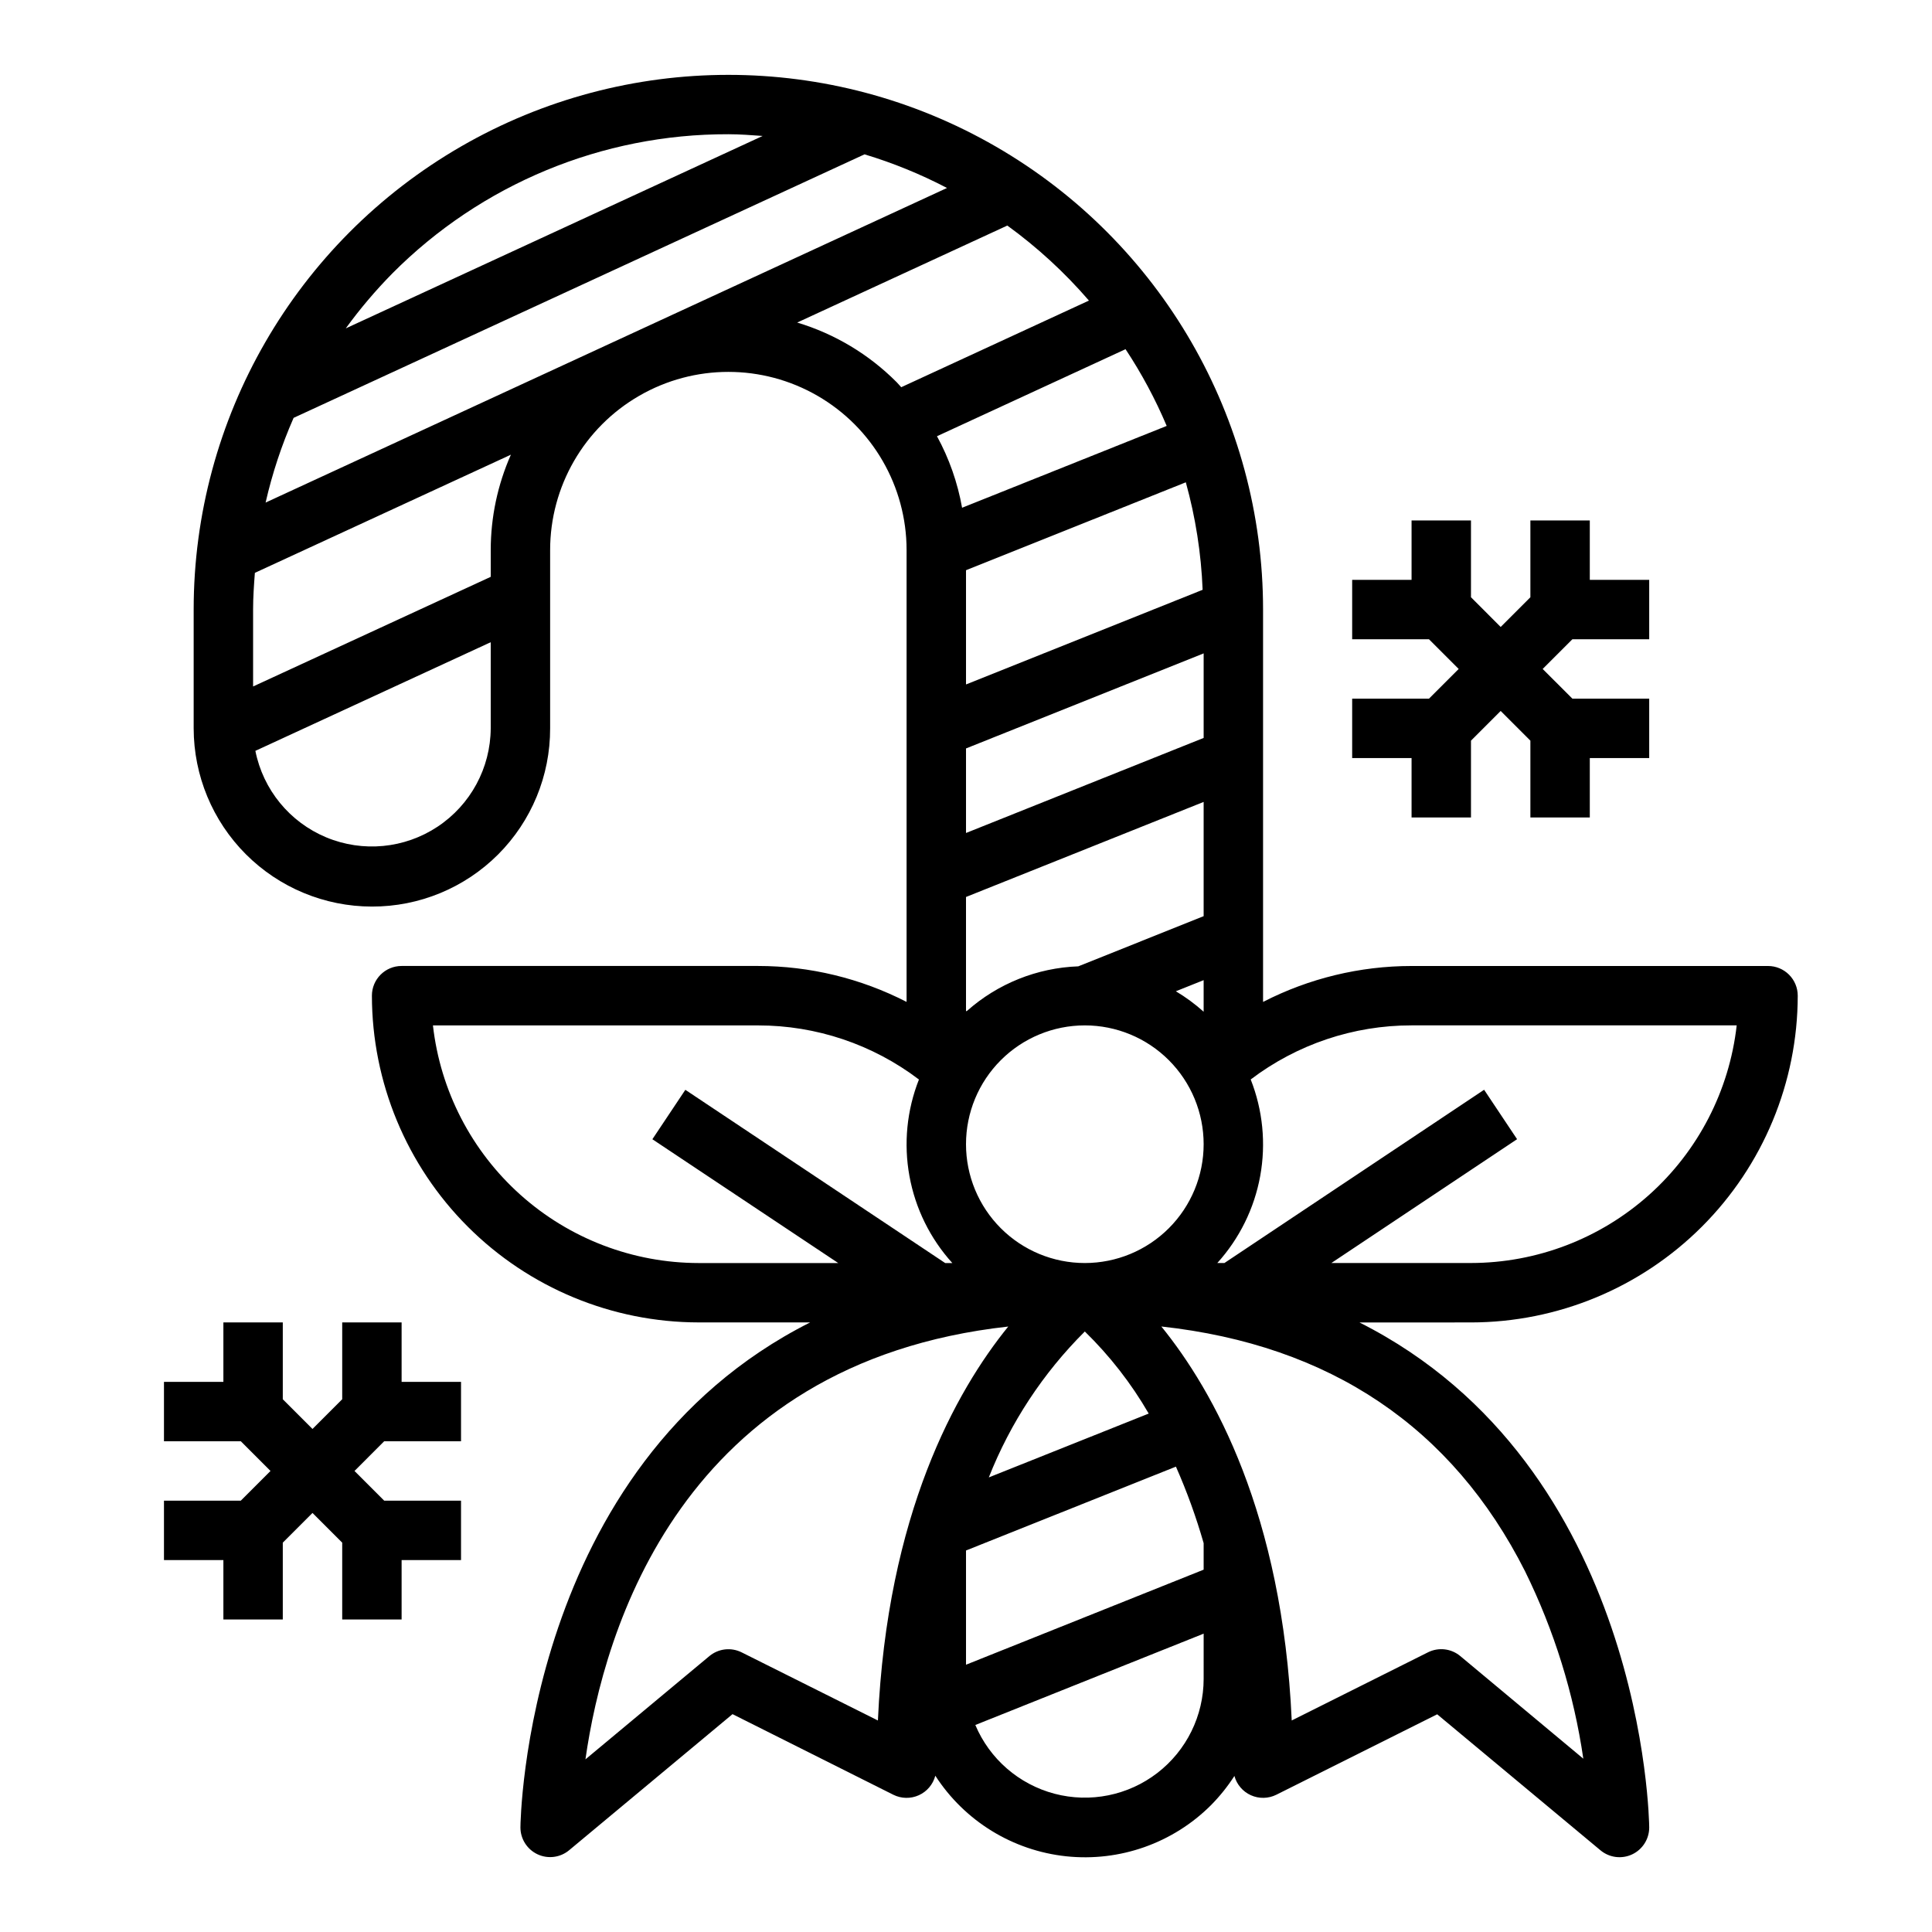
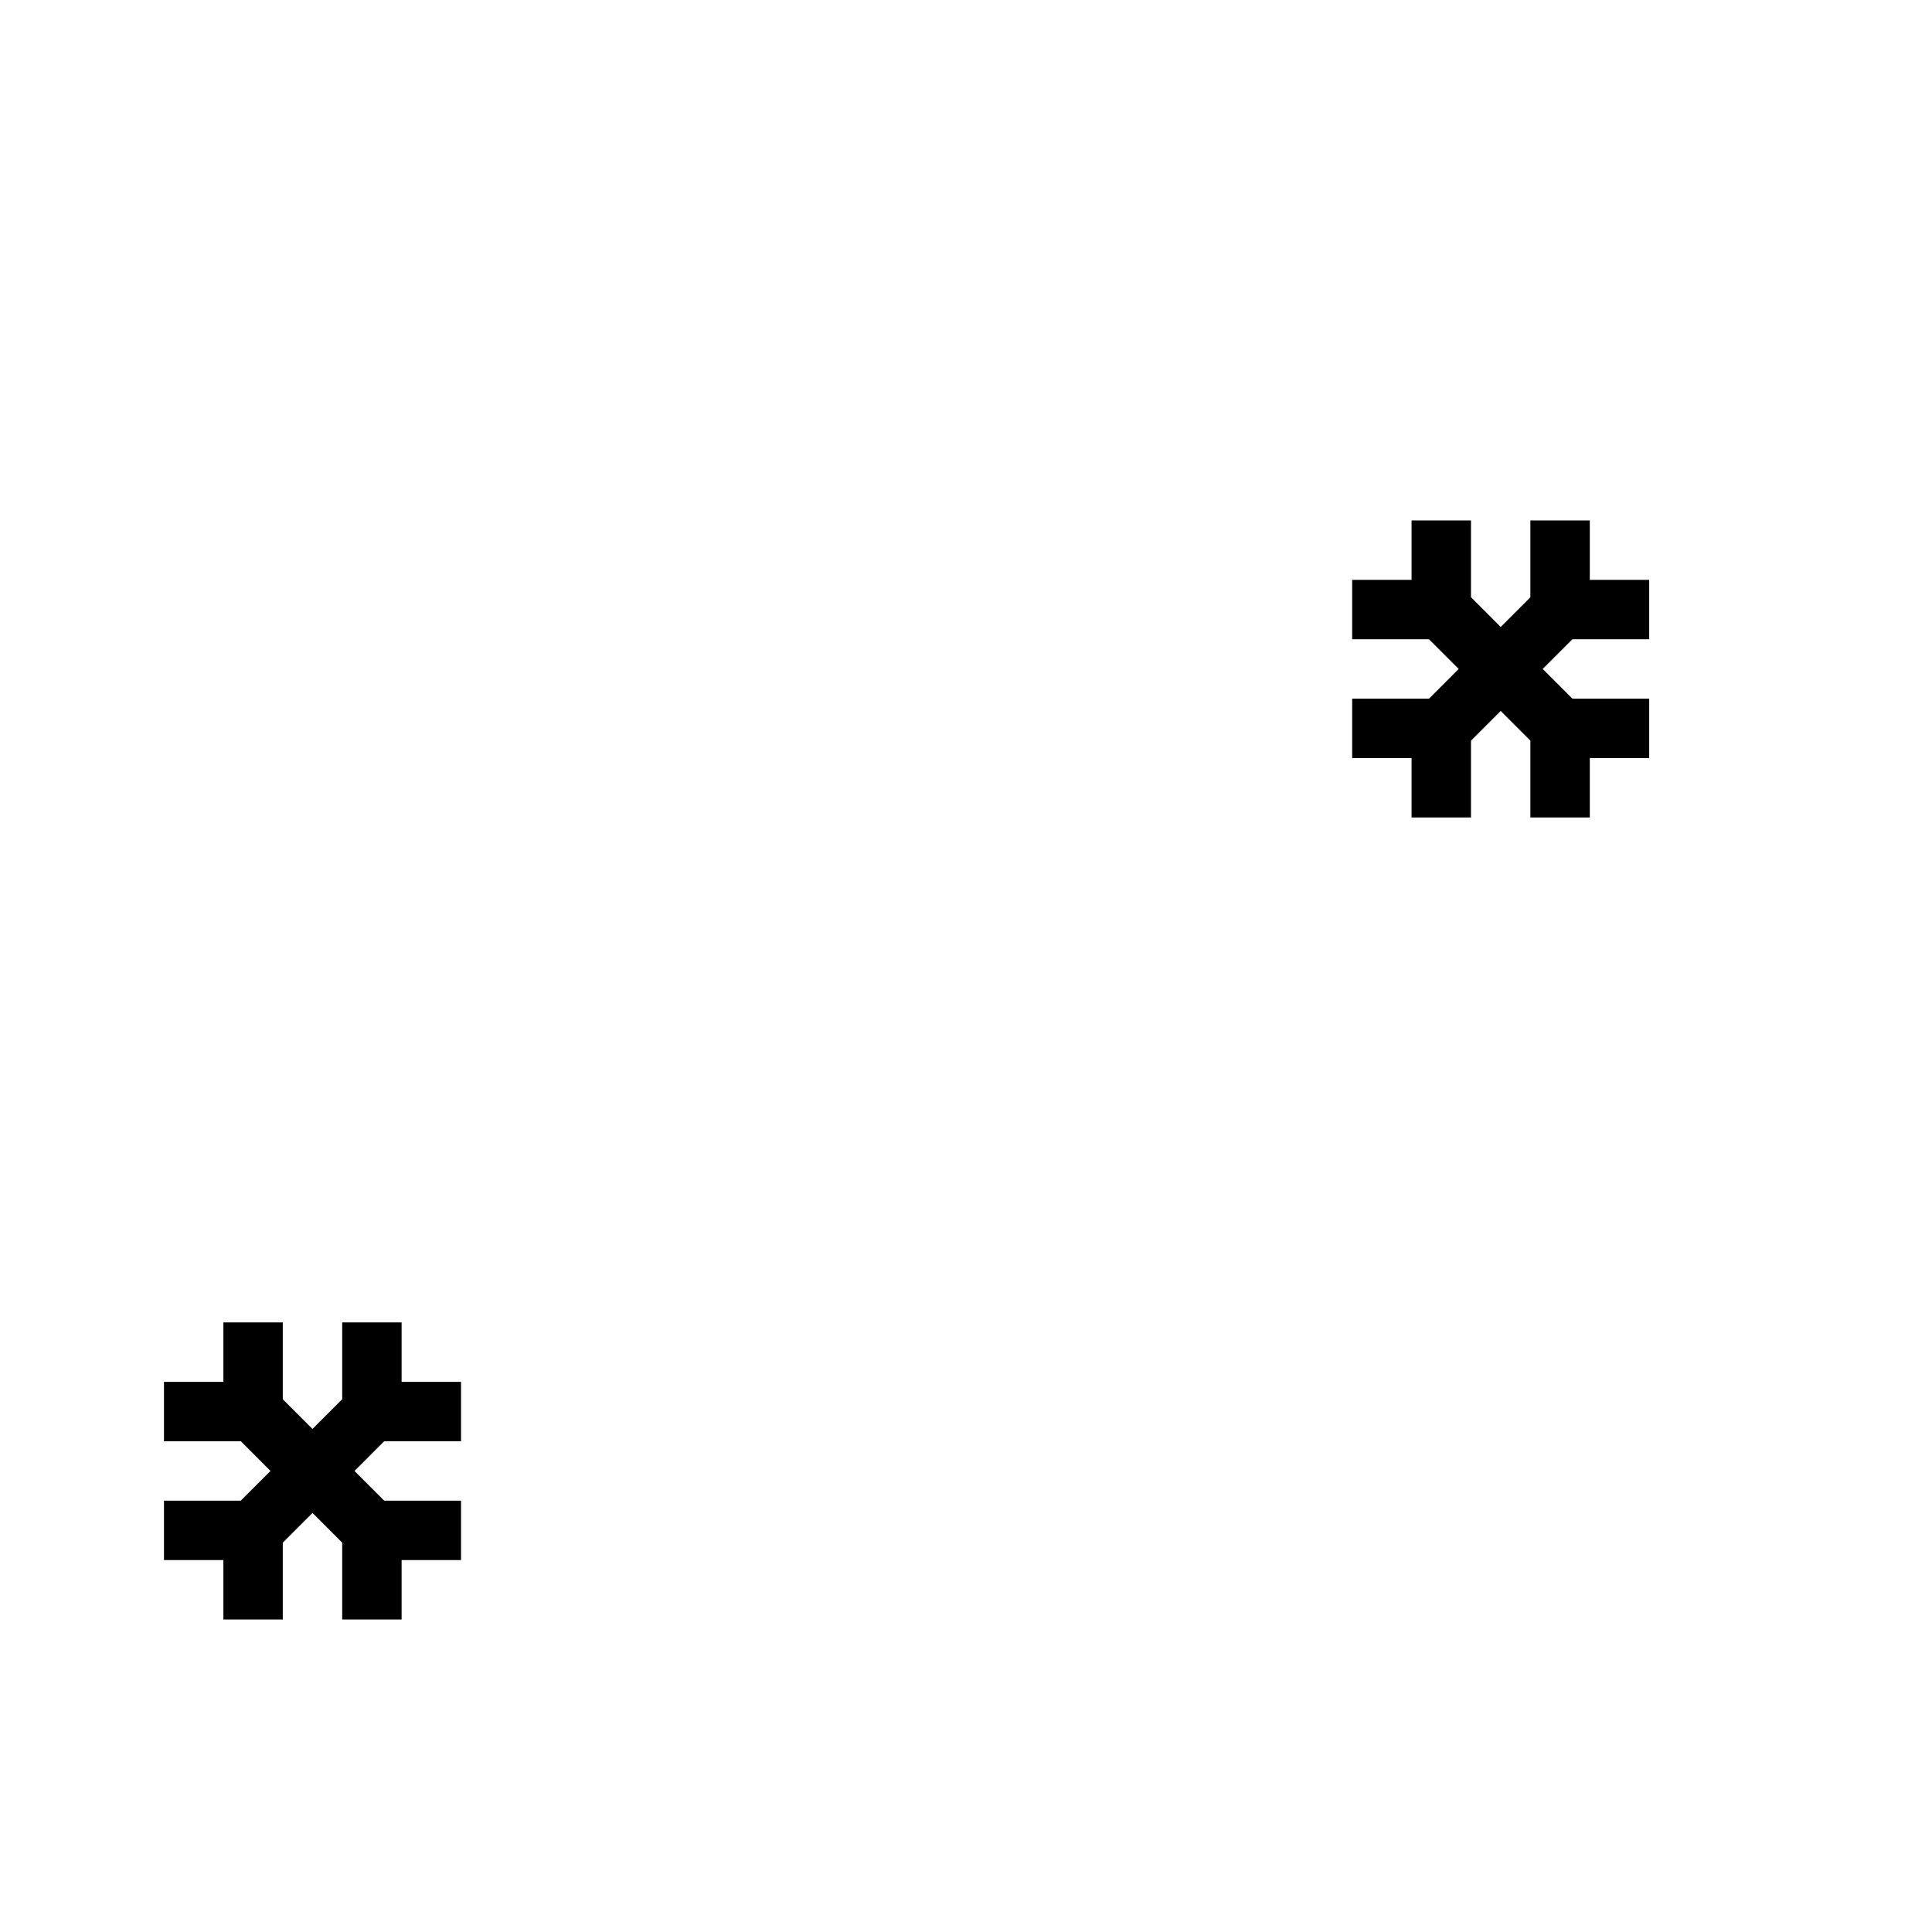
<svg xmlns="http://www.w3.org/2000/svg" fill="#000000" width="800px" height="800px" version="1.1" viewBox="144 144 512 512">
  <g>
    <path d="m203.2 573.18h15.742v-20.359l7.871-7.871 7.875 7.871v20.359h15.742v-15.746h15.746v-15.742h-20.359l-7.871-7.871 7.871-7.875h20.359v-15.742h-15.746v-15.746h-15.742v20.359l-7.875 7.871-7.871-7.871v-20.359h-15.742v15.746h-15.746v15.742h20.359l7.871 7.875-7.871 7.871h-20.359v15.742h15.746z" />
    <path d="m518.08 360.64h15.746v-20.355l7.871-7.871 7.871 7.871v20.355h15.746v-15.742h15.742v-15.746h-20.355l-7.875-7.871 7.875-7.871h20.355v-15.742h-15.742v-15.746h-15.746v20.355l-7.871 7.875-7.871-7.875v-20.355h-15.746v15.746h-15.742v15.742h20.355l7.871 7.871-7.871 7.871h-20.355v15.746h15.742z" />
-     <path d="m242.56 384.25c12.535 0.031 24.566-4.934 33.434-13.797 8.863-8.867 13.828-20.898 13.797-33.434v-47.234c0-16.875 9.004-32.465 23.617-40.902s32.617-8.438 47.23 0c14.617 8.438 23.617 24.027 23.617 40.902v119.73c-12.176-6.254-25.668-9.52-39.359-9.523h-94.465c-4.348 0-7.871 3.523-7.871 7.871 0.027 22.957 9.16 44.965 25.391 61.199 16.234 16.234 38.242 25.367 61.199 25.391h29.551c-75.609 38.133-76.781 132.63-76.781 133.83 0 3.051 1.77 5.828 4.535 7.125 2.766 1.293 6.027 0.875 8.375-1.082l43.297-36.062 42.609 21.359c2.121 1.059 4.606 1.105 6.766 0.129 2.16-0.977 3.762-2.875 4.367-5.168 7.742 11.992 20.488 19.84 34.684 21.352 14.191 1.508 28.309-3.481 38.398-13.574 2.32-2.352 4.391-4.938 6.18-7.715 0.621 2.273 2.227 4.152 4.379 5.113 2.152 0.965 4.621 0.914 6.731-0.137l42.629-21.316 43.297 36.062-0.004-0.004c2.352 1.949 5.621 2.363 8.383 1.059 2.762-1.305 4.519-4.086 4.512-7.141 0-1.195-1.172-95.691-76.785-133.82l29.555-0.004c22.957-0.023 44.965-9.156 61.199-25.391 16.234-16.234 25.363-38.242 25.391-61.199 0-2.09-0.828-4.09-2.305-5.566-1.477-1.477-3.477-2.305-5.566-2.305h-94.465c-13.691 0.004-27.184 3.269-39.359 9.523v-103.99c0-50.625-27.008-97.402-70.848-122.71-43.84-25.309-97.855-25.309-141.7 0-43.844 25.312-70.852 72.09-70.852 122.71v31.488c0.016 12.523 4.996 24.527 13.848 33.383 8.855 8.855 20.863 13.836 33.387 13.848zm31.488-47.23c-0.059 10.492-5.344 20.27-14.094 26.066-8.746 5.797-19.809 6.856-29.496 2.824-9.691-4.035-16.734-12.633-18.781-22.926l62.371-28.793zm55.105 141.7h-0.004c-17.418-0.02-34.227-6.453-47.211-18.066-12.984-11.613-21.246-27.598-23.203-44.91h86.16c15.398-0.012 30.375 5.023 42.633 14.336-3.207 8.125-4.082 16.988-2.516 25.582 1.562 8.598 5.5 16.582 11.367 23.059h-1.891l-68.863-45.91-8.738 13.098 49.262 32.812zm47.508 121.23-36.117-18.059c-2.801-1.398-6.156-1.004-8.559 1l-32.836 27.355c4.848-34.125 25.355-105.1 112.05-114.7-13.863 17.082-32.078 49.641-34.543 104.4zm53.09-199.86h-0.004c-10.898 0.395-21.32 4.57-29.48 11.809l-0.266 0.086v-30.277l62.977-25.191v30.277zm33.227 3.66v8.367c-2.277-2.039-4.742-3.856-7.363-5.422zm-31.488 11.988c8.348 0 16.359 3.316 22.266 9.223 5.902 5.906 9.223 13.914 9.223 22.266 0 8.352-3.32 16.359-9.223 22.266-5.906 5.906-13.918 9.223-22.266 9.223-8.352 0-16.363-3.316-22.266-9.223-5.906-5.906-9.223-13.914-9.223-22.266 0-8.352 3.316-16.359 9.223-22.266 5.902-5.906 13.914-9.223 22.266-9.223zm16.934 102.87-42.375 16.918h-0.004c5.731-14.504 14.391-27.668 25.445-38.668 6.606 6.445 12.305 13.762 16.93 21.75zm14.555 70.312c-0.004 9.766-4.539 18.977-12.277 24.938-7.734 5.957-17.797 7.988-27.242 5.5-9.441-2.492-17.195-9.219-20.988-18.219l60.508-24.207zm0-28.945-62.977 25.191v-30.27l55.633-22.223h-0.004c2.91 6.586 5.363 13.359 7.348 20.281zm85.215 0.504h-0.004c7.688 15.629 12.887 32.363 15.406 49.594l-32.605-27.195c-2.398-2.004-5.758-2.398-8.555-1l-36.117 18.066c-2.465-54.766-20.688-87.324-34.551-104.41 44.734 4.902 77.121 26.691 96.422 64.941zm-72.746-130.41c12.262-9.312 27.238-14.348 42.633-14.336h86.16c-1.957 17.312-10.219 33.297-23.203 44.91-12.984 11.613-29.789 18.047-47.211 18.066h-37l49.215-32.812-8.738-13.098-68.816 45.91h-1.887c5.863-6.477 9.801-14.461 11.367-23.059 1.562-8.594 0.688-17.457-2.519-25.582zm-12.469-90.512-62.977 25.191v-22.406l62.977-25.191zm-0.27-39.258-62.707 25.086v-30.273l58.254-23.301-0.004-0.004c2.578 9.293 4.074 18.855 4.457 28.492zm-20.43-63.762v-0.004c4.254 6.43 7.902 13.234 10.906 20.336l-54.223 21.688c-1.176-6.641-3.422-13.043-6.652-18.957zm-9.703-12.883-49.742 22.961c-0.434-0.457-0.828-0.953-1.273-1.402l-0.004 0.004c-7.324-7.344-16.359-12.754-26.293-15.742l55.688-25.703c7.949 5.769 15.207 12.441 21.625 19.883zm-184.61-7.188c23.57-23.695 55.637-36.98 89.059-36.895 3.062 0 6.07 0.242 9.086 0.457l-110.48 50.996c3.746-5.156 7.867-10.02 12.336-14.559zm-26.148 38.266 151.29-69.832c7.551 2.277 14.867 5.258 21.859 8.914l-180.58 83.371c1.758-7.703 4.242-15.219 7.426-22.453zm-10.746 50.793c0-3.266 0.227-6.496 0.473-9.715l67.848-31.316c-3.523 7.965-5.344 16.578-5.344 25.285v7.086l-62.977 29.055z" />
  </g>
</svg>